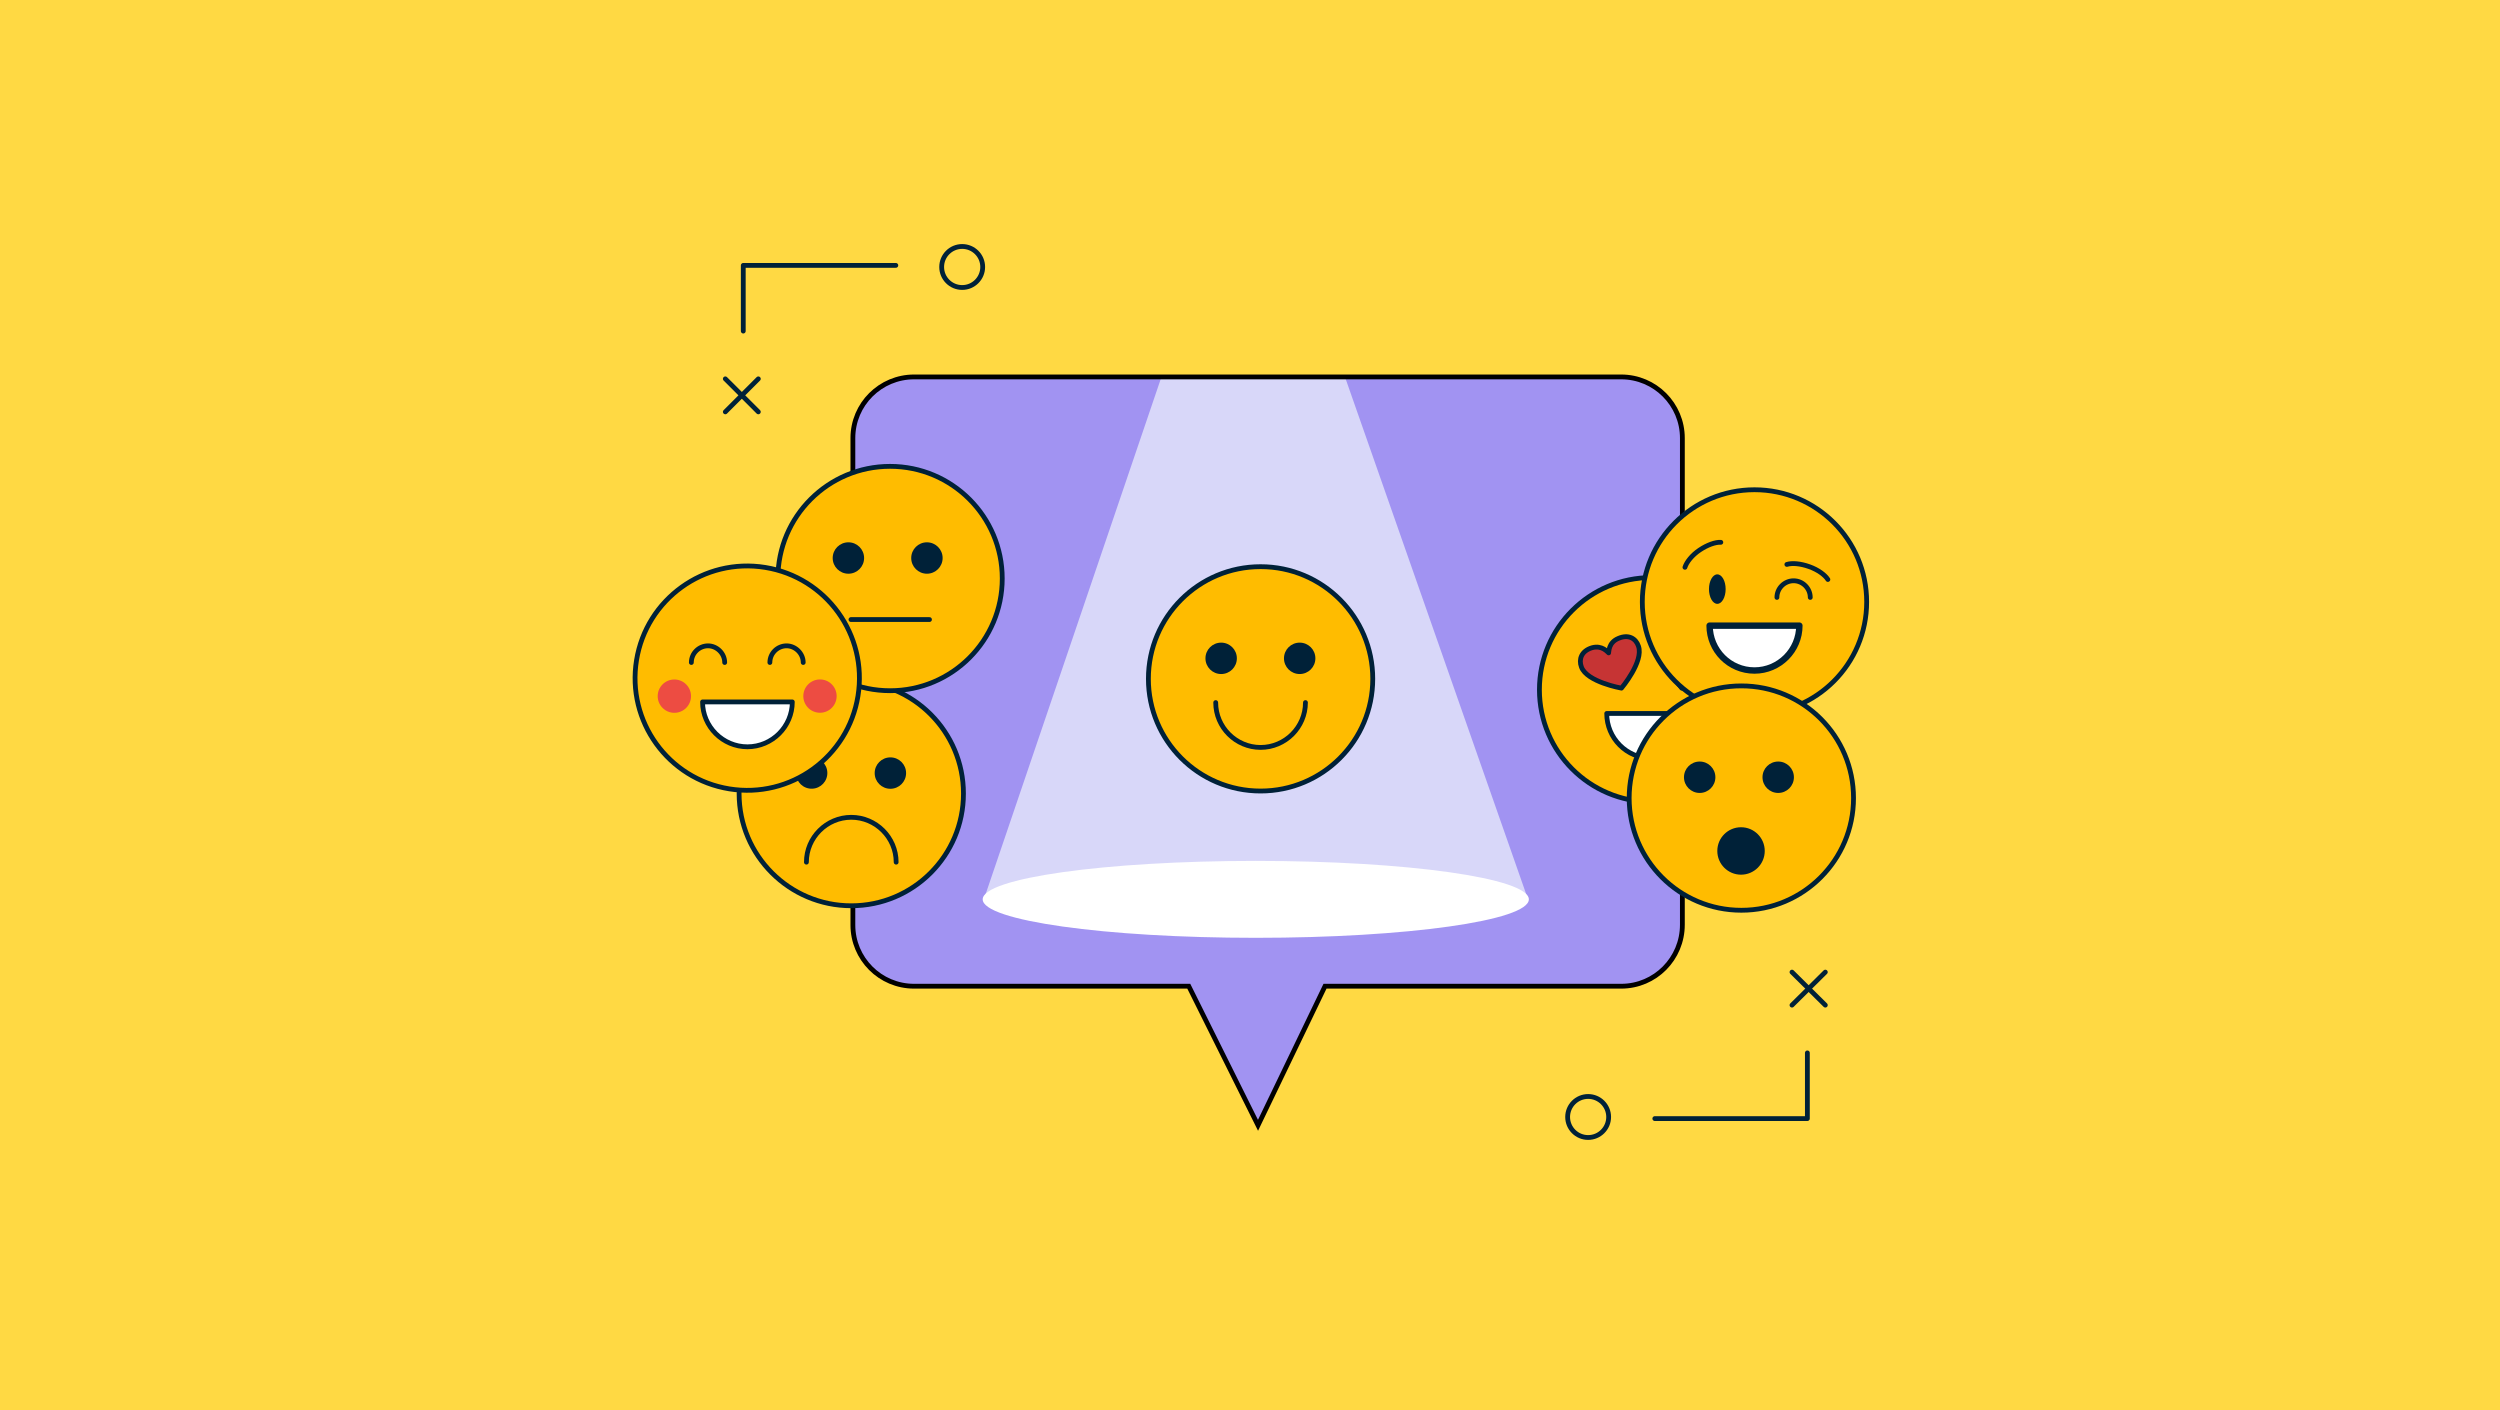
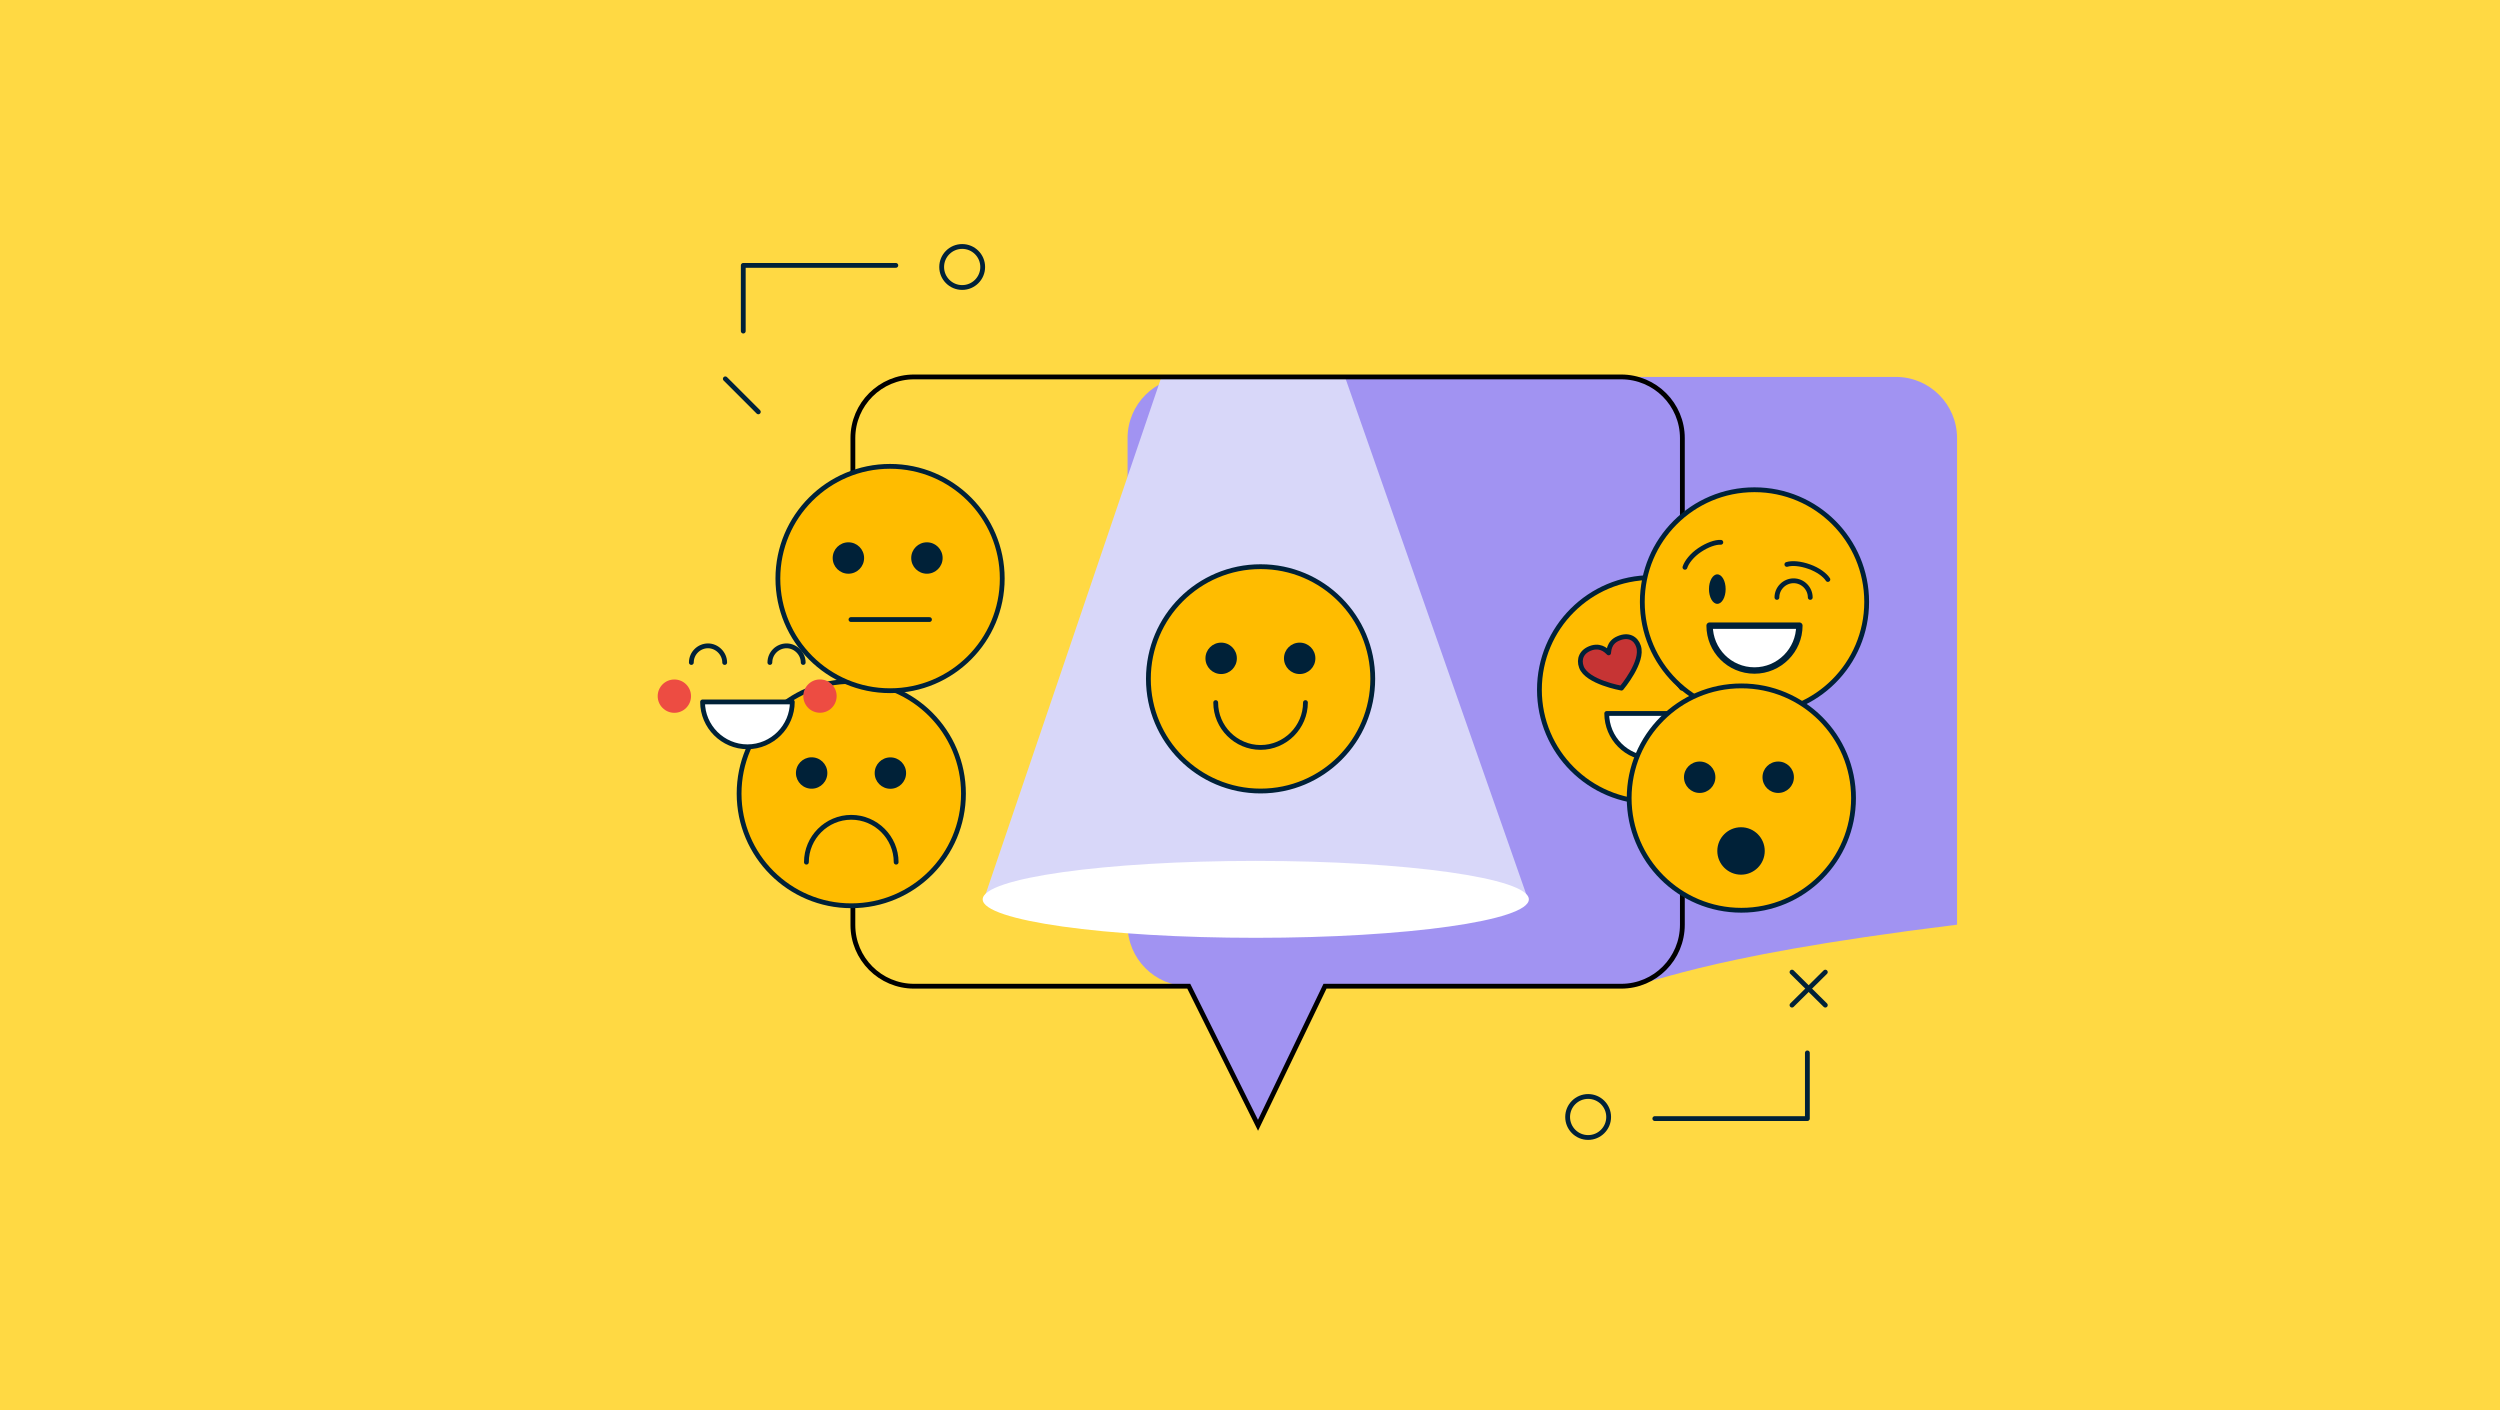
<svg xmlns="http://www.w3.org/2000/svg" id="Layer_1" x="0px" y="0px" width="780px" height="440px" viewBox="0 0 780 440" xml:space="preserve">
  <g id="Background">
    <rect fill="#FFD943" width="780" height="440" />
  </g>
  <g id="Artwork">
    <g>
      <circle fill="none" stroke="#002138" stroke-width="1.5" stroke-linecap="round" stroke-linejoin="round" stroke-miterlimit="10" cx="495.5" cy="348.5" r="6.4" />
      <g>
        <line fill="none" stroke="#002138" stroke-width="1.5" stroke-linecap="round" stroke-linejoin="round" stroke-miterlimit="10" x1="569.5" y1="313.6" x2="559.1" y2="303.3" />
        <line fill="none" stroke="#002138" stroke-width="1.5" stroke-linecap="round" stroke-linejoin="round" stroke-miterlimit="10" x1="569.5" y1="303.3" x2="559.1" y2="313.6" />
      </g>
      <polyline fill="none" stroke="#002138" stroke-width="1.5" stroke-linecap="round" stroke-linejoin="round" stroke-miterlimit="10" points="    516.3,349 563.9,349 563.9,328.5   " />
    </g>
    <g>
      <ellipse fill="none" stroke="#002138" stroke-width="1.5" stroke-linecap="round" stroke-linejoin="round" stroke-miterlimit="10" cx="300.2" cy="83.3" rx="6.4" ry="6.4" />
      <g>
        <line fill="none" stroke="#002138" stroke-width="1.5" stroke-linecap="round" stroke-linejoin="round" stroke-miterlimit="10" x1="226.3" y1="118.2" x2="236.6" y2="128.5" />
-         <line fill="none" stroke="#002138" stroke-width="1.5" stroke-linecap="round" stroke-linejoin="round" stroke-miterlimit="10" x1="226.3" y1="128.5" x2="236.6" y2="118.2" />
      </g>
      <polyline fill="none" stroke="#002138" stroke-width="1.5" stroke-linecap="round" stroke-linejoin="round" stroke-miterlimit="10" points="    279.5,82.8 231.9,82.8 231.9,103.3   " />
    </g>
    <g>
      <g>
        <g>
-           <path fill="#A193F2" d="M505.8,307.7h-92.4l-20.9,43.4l-21.6-43.4h-85.7c-10.6,0-19.1-8.6-19.1-19.1V136.7      c0-10.6,8.6-19.1,19.1-19.1h220.6c10.6,0,19.1,8.6,19.1,19.1v151.8C524.9,299.1,516.4,307.7,505.8,307.7z" />
+           <path fill="#A193F2" d="M505.8,307.7h-92.4l-20.9,43.4l-21.6-43.4c-10.6,0-19.1-8.6-19.1-19.1V136.7      c0-10.6,8.6-19.1,19.1-19.1h220.6c10.6,0,19.1,8.6,19.1,19.1v151.8C524.9,299.1,516.4,307.7,505.8,307.7z" />
        </g>
        <g>
          <polygon fill="#D8D7F9" points="476.5,279.9 307.2,279.9 362.2,118.1 419.8,118.1     " />
          <ellipse fill="#FFFFFF" cx="391.8" cy="280.6" rx="85.2" ry="12" />
        </g>
        <g>
          <circle fill="#FFBC00" stroke="#002138" stroke-width="1.5" stroke-linejoin="round" stroke-miterlimit="10" cx="393.3" cy="211.8" r="35" />
          <path fill="none" stroke="#002138" stroke-width="1.5" stroke-linecap="round" stroke-linejoin="round" stroke-miterlimit="10" d="      M379.3,219.2c0,7.7,6.3,14,14,14s14-6.3,14-14" />
          <circle fill="#002138" cx="381" cy="205.4" r="4.9" />
          <circle fill="#002138" cx="405.5" cy="205.4" r="4.9" />
        </g>
      </g>
      <g>
        <path fill="none" stroke="#000000" stroke-width="1.5" stroke-miterlimit="10" d="M505.8,307.7h-92.4l-20.9,43.4l-21.6-43.4     h-85.7c-10.6,0-19.1-8.6-19.1-19.1V136.7c0-10.6,8.6-19.1,19.1-19.1h220.6c10.6,0,19.1,8.6,19.1,19.1v151.8     C524.9,299.1,516.4,307.7,505.8,307.7z" />
      </g>
    </g>
    <g>
      <circle fill="#FFBC00" stroke="#002138" stroke-width="1.5" stroke-linejoin="round" stroke-miterlimit="10" cx="265.6" cy="247.6" r="35" />
      <path fill="none" stroke="#002138" stroke-width="1.5" stroke-linecap="round" stroke-linejoin="round" stroke-miterlimit="10" d="    M279.6,269c0-7.7-6.3-14-14-14s-14,6.3-14,14" />
      <ellipse transform="matrix(0.16 -0.987 0.987 0.16 -25.36 452.593)" fill="#002138" cx="253.3" cy="241.2" rx="4.9" ry="4.9" />
      <circle fill="#002138" cx="277.8" cy="241.2" r="4.9" />
    </g>
    <g>
      <g>
        <circle fill="#FFBC00" stroke="#002138" stroke-width="1.5" stroke-linejoin="round" stroke-miterlimit="10" cx="277.7" cy="180.5" r="35" />
      </g>
      <line fill="none" stroke="#002138" stroke-width="1.5" stroke-linecap="round" stroke-linejoin="round" stroke-miterlimit="10" x1="265.5" y1="193.3" x2="290" y2="193.3" />
      <circle fill="#002138" cx="264.7" cy="174.1" r="4.9" />
      <circle fill="#002138" cx="289.2" cy="174.1" r="4.9" />
    </g>
    <g>
      <circle fill="#FFBC00" stroke="#002138" stroke-width="1.5" stroke-linejoin="round" stroke-miterlimit="10" cx="515.3" cy="215.2" r="35" />
      <path fill="#FFFFFF" stroke="#002138" stroke-width="1.5" stroke-linecap="round" stroke-linejoin="round" stroke-miterlimit="10" d="    M515.3,236.6c7.7,0,14-6.3,14-14h-28C501.3,230.3,507.5,236.6,515.3,236.6z" />
      <path fill="#C63434" stroke="#002138" stroke-width="1.5" stroke-linecap="round" stroke-linejoin="round" stroke-miterlimit="10" d="    M525.7,199.2c3.1,1.3,2.9,4.2,3,4.5c0.3-0.2,2-2.5,5.2-1.6c3.3,1,4.2,3.6,3.3,6c-1.7,4.7-12.5,6.6-12.5,6.6s-7-8.3-5.3-13.1    C520.2,199.2,522.5,197.8,525.7,199.2z" />
      <path fill="#C63434" stroke="#002138" stroke-width="1.5" stroke-linecap="round" stroke-linejoin="round" stroke-miterlimit="10" d="    M504.9,199.2c-3.1,1.3-2.9,4.2-3,4.5c-0.3-0.2-2-2.5-5.2-1.6c-3.3,1-4.2,3.6-3.3,6c1.7,4.7,12.5,6.6,12.5,6.6s7-8.3,5.3-13.1    C510.4,199.2,508.1,197.8,504.9,199.2z" />
    </g>
    <g>
      <circle fill="#FFBC00" stroke="#002138" stroke-width="1.5" stroke-linejoin="round" stroke-miterlimit="10" cx="547.4" cy="187.8" r="35" />
      <path fill="#FFFFFF" stroke="#002138" stroke-width="2" stroke-linecap="round" stroke-linejoin="round" stroke-miterlimit="10" d="    M547.4,209.2c7.7,0,14-6.3,14-14h-28C533.4,202.9,539.6,209.2,547.4,209.2z" />
      <path fill="none" stroke="#002138" stroke-width="1.5" stroke-linecap="round" stroke-linejoin="round" stroke-miterlimit="10" d="    M554.4,186.4c0-2.9,2.4-5.2,5.2-5.2c2.9,0,5.2,2.4,5.2,5.2" />
      <ellipse fill="#002138" cx="535.8" cy="183.8" rx="2.6" ry="4.6" />
      <path fill="none" stroke="#002138" stroke-width="1.5" stroke-linecap="round" stroke-linejoin="round" stroke-miterlimit="10" d="    M536.9,169.2c-1.7-0.1-4.2,0.8-6.6,2.4s-4.1,3.8-4.6,5.4" />
      <path fill="none" stroke="#002138" stroke-width="1.5" stroke-linecap="round" stroke-linejoin="round" stroke-miterlimit="10" d="    M570.3,180.8c-0.9-1.4-3-3-5.8-4s-5.4-1.2-7-0.7" />
    </g>
    <g>
      <g>
        <g>
          <circle fill="#FFBC00" stroke="#002138" stroke-width="1.5" stroke-linejoin="round" stroke-miterlimit="10" cx="543.3" cy="249" r="35" />
        </g>
        <circle fill="#002138" cx="530.3" cy="242.5" r="4.9" />
        <circle fill="#002138" cx="554.8" cy="242.5" r="4.9" />
      </g>
    </g>
    <circle fill="#002138" cx="543.2" cy="265.5" r="7.4" />
    <g>
-       <ellipse transform="matrix(0.16 -0.987 0.987 0.16 -13.022 407.894)" fill="#FFBC00" stroke="#002138" stroke-width="1.5" stroke-linejoin="round" stroke-miterlimit="10" cx="233.2" cy="211.6" rx="35" ry="35" />
      <circle fill="#ED4C42" cx="210.4" cy="217.2" r="5.2" />
      <ellipse transform="matrix(0.16 -0.987 0.987 0.16 0.514 435.004)" fill="#ED4C42" cx="255.9" cy="217.2" rx="5.2" ry="5.2" />
      <path fill="#FFFFFF" stroke="#002138" stroke-width="1.5" stroke-linecap="round" stroke-linejoin="round" stroke-miterlimit="10" d="    M233.2,233c7.7,0,14-6.3,14-14h-28C219.2,226.7,225.5,233,233.2,233z" />
      <path fill="none" stroke="#002138" stroke-width="1.5" stroke-linecap="round" stroke-linejoin="round" stroke-miterlimit="10" d="    M240.2,206.7c0-2.9,2.4-5.2,5.2-5.2s5.2,2.4,5.2,5.2" />
      <path fill="none" stroke="#002138" stroke-width="1.5" stroke-linecap="round" stroke-linejoin="round" stroke-miterlimit="10" d="    M215.7,206.7c0-2.9,2.4-5.2,5.2-5.2s5.2,2.4,5.2,5.2" />
    </g>
  </g>
  <g id="Safe_Zone">
</g>
</svg>